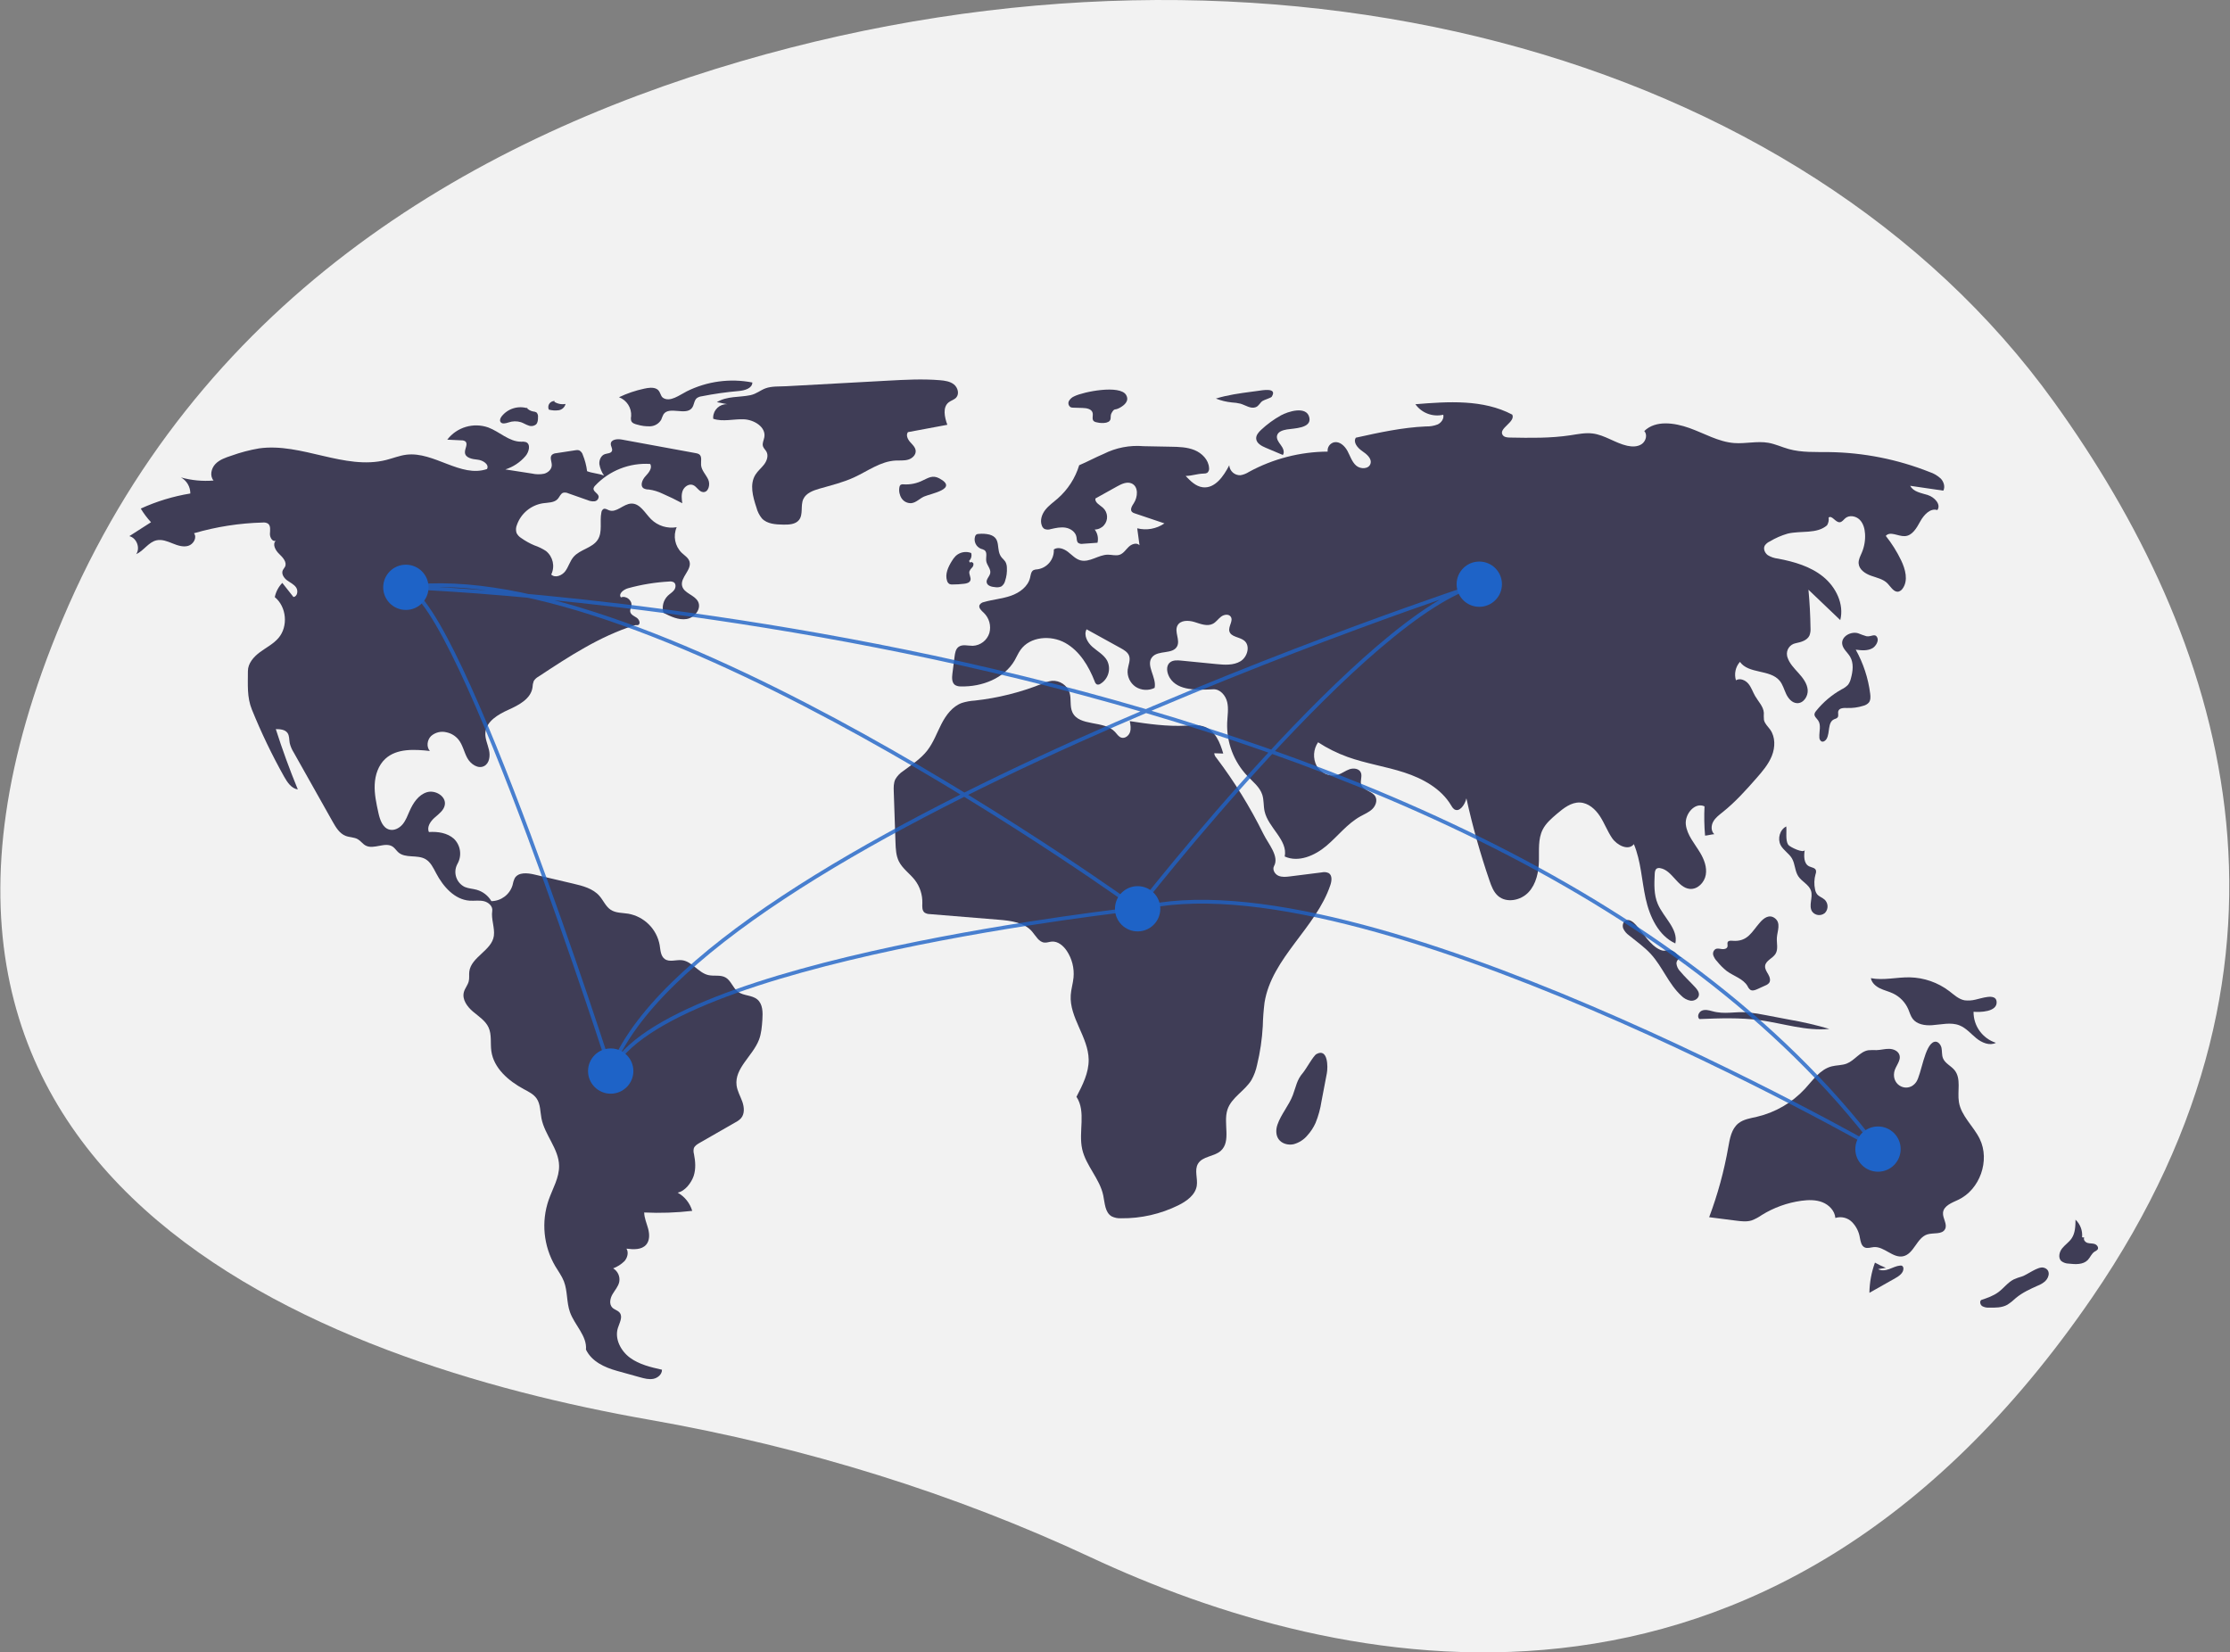
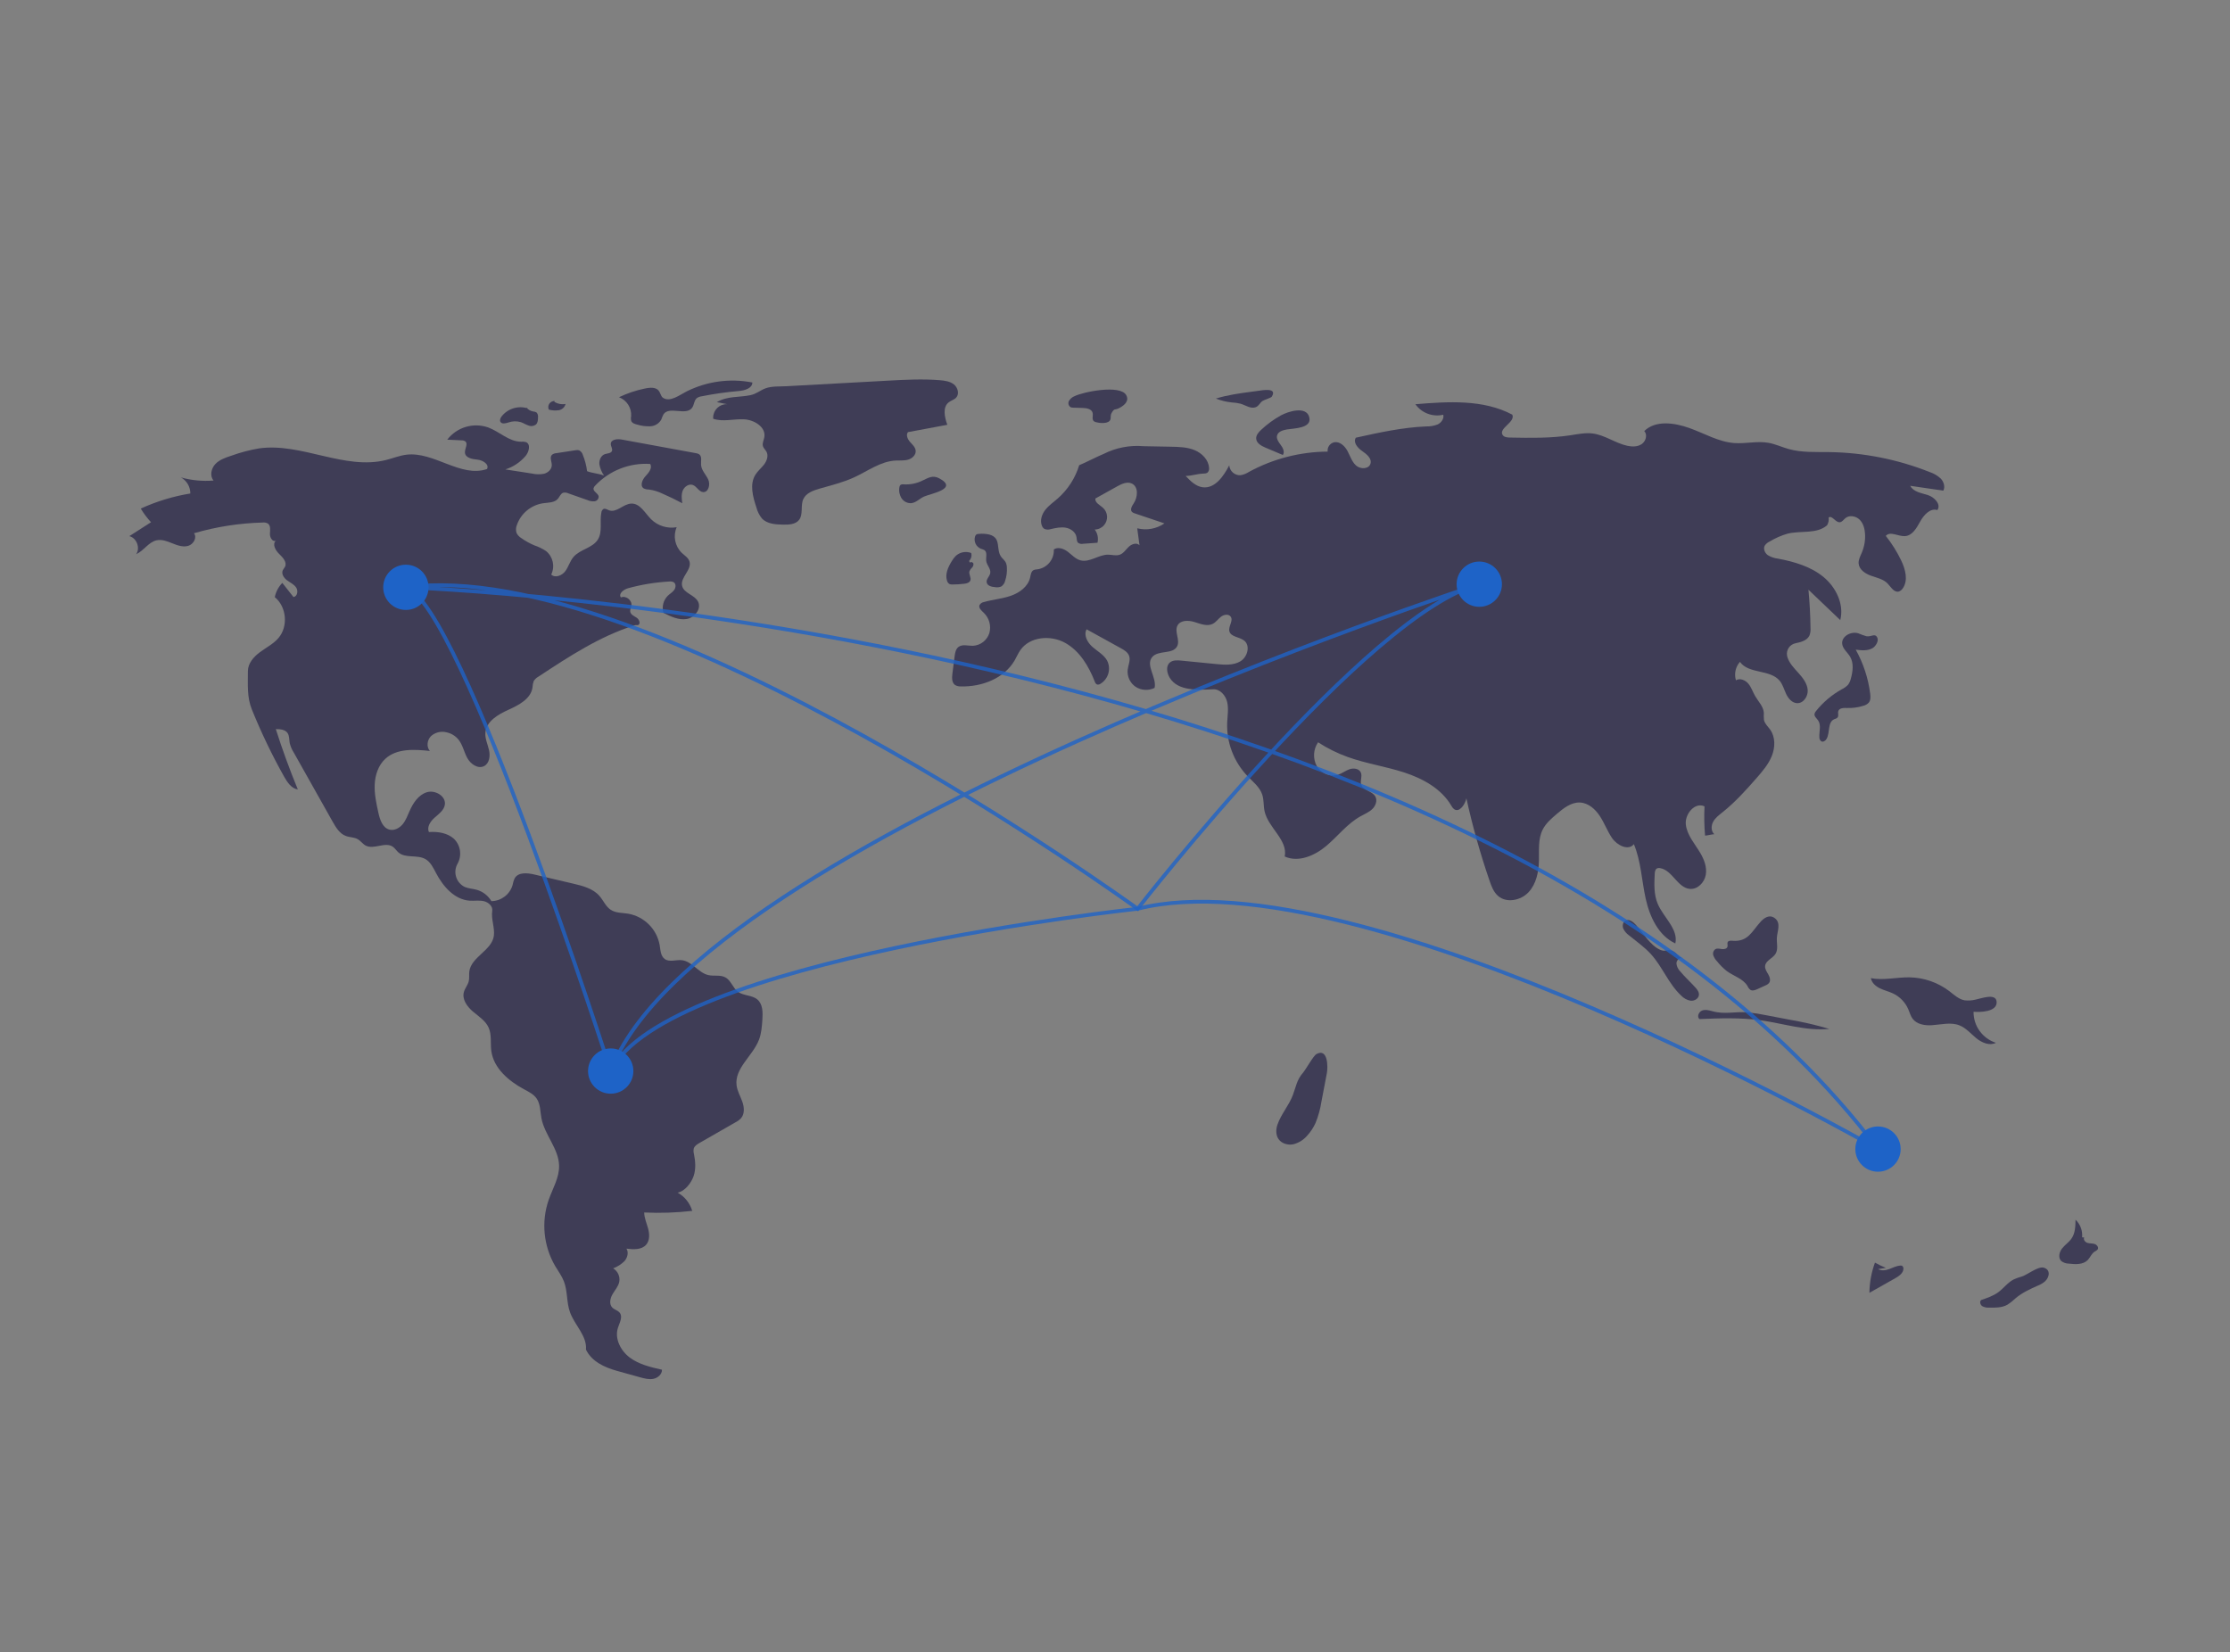
<svg xmlns="http://www.w3.org/2000/svg" width="166" height="123" xml:space="preserve" overflow="hidden">
  <rect width="100%" height="100%" fill="#808080" stroke="none" />
  <defs>
    <clipPath id="clip0">
      <rect x="79" y="487" width="166" height="123" />
    </clipPath>
  </defs>
  <g clip-path="url(#clip0)" transform="translate(-79 -487)">
-     <path d="M154.198 31.731C135.405 5.578 95.703-5.031 56.657 6.395 36.015 12.435 16.112 24.538 6.249 47.974-11.383 89.867 25.637 103.247 49.845 107.511 61.55 109.573 72.574 113.037 82.649 117.753 100.773 126.237 132.854 133.755 157.046 98.415 174.58 72.8 166.718 49.151 154.198 31.731Z" fill="#F2F2F2" transform="matrix(1.002 0 0 1 77.376 485.169)" />
    <path d="M45.236 36.905C45.184 36.489 45.078 36.082 44.92 35.694 44.88 35.545 44.778 35.421 44.642 35.351 44.551 35.327 44.456 35.326 44.365 35.348L42.945 35.565C42.827 35.57 42.713 35.614 42.621 35.691 42.437 35.885 42.619 36.198 42.613 36.466 42.607 36.768 42.339 37.013 42.048 37.094 41.751 37.154 41.445 37.15 41.15 37.083L39.165 36.774C39.75 36.588 40.27 36.241 40.667 35.772 40.928 35.463 41.067 34.885 40.689 34.739 40.577 34.708 40.46 34.698 40.344 34.711 39.445 34.718 38.737 33.967 37.895 33.651 36.79 33.262 35.56 33.629 34.848 34.559L35.906 34.61C36.005 34.605 36.104 34.631 36.187 34.685 36.419 34.876 36.131 35.241 36.163 35.539 36.206 35.927 36.72 36.01 37.108 36.049 37.496 36.088 37.987 36.403 37.801 36.745 35.852 37.416 33.869 35.433 31.823 35.677 31.305 35.739 30.816 35.943 30.31 36.07 27.221 36.852 24.027 34.767 20.871 35.208 20.169 35.328 19.48 35.51 18.811 35.752 18.381 35.893 17.933 36.045 17.621 36.372 17.309 36.699 17.19 37.259 17.486 37.601 16.671 37.668 15.851 37.59 15.063 37.37 15.497 37.611 15.764 38.07 15.761 38.566 14.489 38.774 13.25 39.152 12.078 39.689 12.297 40.053 12.552 40.393 12.84 40.705L11.229 41.74C11.774 41.877 12.055 42.619 11.739 43.082 12.303 42.831 12.653 42.182 13.256 42.05 13.651 41.964 14.053 42.126 14.428 42.278 14.804 42.429 15.216 42.577 15.604 42.463 15.992 42.349 16.279 41.845 16.032 41.525 17.691 41.041 19.406 40.773 21.134 40.728 21.267 40.711 21.402 40.736 21.52 40.801 21.745 40.957 21.686 41.294 21.674 41.568 21.662 41.841 21.875 42.2 22.119 42.077 21.832 42.327 22.078 42.796 22.354 43.058 22.629 43.32 22.962 43.682 22.793 44.023 22.749 44.112 22.674 44.184 22.632 44.273 22.507 44.539 22.705 44.848 22.94 45.024 23.174 45.2 23.462 45.323 23.624 45.567 23.787 45.811 23.713 46.238 23.422 46.272L22.594 45.221C22.311 45.514 22.117 45.881 22.035 46.28 22.913 46.998 23.045 48.459 22.31 49.322 21.934 49.763 21.4 50.031 20.934 50.376 20.468 50.72 20.037 51.21 20.038 51.789 20.04 52.79 19.958 53.72 20.333 54.648 21.025 56.36 21.823 58.026 22.724 59.637 22.961 60.06 23.267 60.524 23.746 60.597 23.14 59.123 22.595 57.625 22.11 56.105 22.426 56.106 22.791 56.131 22.976 56.387 23.129 56.599 23.096 56.887 23.144 57.144 23.204 57.393 23.305 57.63 23.443 57.847L26.335 62.998C26.575 63.425 26.85 63.884 27.308 64.057 27.601 64.167 27.94 64.147 28.209 64.306 28.421 64.43 28.563 64.652 28.779 64.769 29.388 65.102 30.235 64.465 30.804 64.861 30.967 64.975 31.071 65.155 31.221 65.285 31.746 65.74 32.609 65.436 33.216 65.775 33.607 65.994 33.81 66.432 34.019 66.829 34.541 67.823 35.387 68.796 36.507 68.876 36.859 68.9 37.218 68.834 37.562 68.912 37.906 68.99 38.245 69.29 38.19 69.639 38.095 70.236 38.39 70.89 38.311 71.49 38.167 72.582 36.618 73.062 36.485 74.155 36.456 74.394 36.501 74.641 36.444 74.876 36.374 75.163 36.158 75.397 36.082 75.683 35.937 76.224 36.324 76.762 36.75 77.126 37.176 77.49 37.684 77.804 37.916 78.313 38.163 78.852 38.042 79.48 38.122 80.067 38.296 81.347 39.403 82.297 40.541 82.909 40.888 83.095 41.26 83.276 41.485 83.6 41.778 84.022 41.749 84.579 41.847 85.083 42.086 86.319 43.127 87.337 43.156 88.596 43.177 89.491 42.68 90.302 42.383 91.146 41.819 92.782 41.997 94.583 42.868 96.078 43.091 96.454 43.356 96.807 43.514 97.214 43.794 97.94 43.703 98.765 43.962 99.499 44.304 100.469 45.243 101.271 45.153 102.295 45.58 103.181 46.522 103.616 47.469 103.88L49.166 104.353C49.491 104.443 49.831 104.534 50.162 104.469 50.493 104.403 50.809 104.128 50.8 103.791 49.968 103.604 49.109 103.404 48.422 102.897 47.736 102.389 47.266 101.486 47.527 100.673 47.647 100.297 47.904 99.861 47.66 99.55 47.52 99.372 47.264 99.325 47.107 99.163 46.861 98.909 46.946 98.483 47.122 98.177 47.299 97.871 47.555 97.597 47.626 97.251 47.7 96.855 47.519 96.454 47.173 96.247 47.488 96.128 47.774 95.944 48.014 95.708 48.235 95.455 48.337 95.066 48.163 94.779 48.679 94.845 49.288 94.877 49.627 94.482 49.898 94.167 49.879 93.695 49.772 93.294 49.665 92.893 49.485 92.503 49.479 92.087 50.67 92.144 51.863 92.103 53.047 91.966 52.876 91.389 52.487 90.902 51.962 90.608 52.498 90.517 52.987 89.875 53.157 89.358 53.326 88.841 53.283 88.278 53.178 87.744 53.138 87.607 53.132 87.462 53.162 87.322 53.222 87.129 53.411 87.012 53.586 86.911L56.248 85.382C56.407 85.303 56.551 85.197 56.674 85.068 56.953 84.741 56.911 84.246 56.769 83.84 56.626 83.435 56.397 83.053 56.342 82.626 56.178 81.35 57.544 80.434 58.005 79.233 58.186 78.762 58.222 78.249 58.258 77.746 58.295 77.205 58.298 76.576 57.883 76.228 57.484 75.893 56.862 75.968 56.445 75.657 56.063 75.372 55.932 74.819 55.514 74.588 55.135 74.379 54.66 74.512 54.239 74.414 53.496 74.241 53.029 73.385 52.271 73.306 51.844 73.261 51.36 73.471 51.009 73.221 50.7 73.002 50.688 72.561 50.629 72.186 50.418 70.995 49.487 70.061 48.296 69.846 47.855 69.776 47.376 69.802 47 69.56 46.62 69.315 46.446 68.855 46.148 68.516 45.667 67.968 44.91 67.773 44.2 67.607L41.314 66.928C40.802 66.808 40.142 66.744 39.867 67.192 39.785 67.363 39.728 67.545 39.696 67.731 39.484 68.423 38.851 68.9 38.127 68.912 37.885 68.499 37.493 68.196 37.033 68.065 36.741 67.984 36.428 67.975 36.148 67.855 35.532 67.554 35.276 66.809 35.577 66.192 35.587 66.171 35.598 66.151 35.609 66.13 35.951 65.521 35.843 64.759 35.345 64.269 34.854 63.828 34.144 63.722 33.486 63.766 33.314 63.39 33.602 62.966 33.912 62.693 34.223 62.419 34.6 62.151 34.667 61.742 34.774 61.1 33.955 60.613 33.333 60.804 32.711 60.996 32.314 61.6 32.052 62.195 31.901 62.537 31.773 62.897 31.536 63.185 31.298 63.473 30.916 63.679 30.554 63.587 30.042 63.456 29.844 62.847 29.731 62.331 29.579 61.638 29.426 60.936 29.458 60.228 29.489 59.519 29.728 58.792 30.251 58.312 31.102 57.531 32.408 57.607 33.557 57.732 33.285 57.426 33.352 56.911 33.643 56.623 33.954 56.346 34.382 56.241 34.786 56.342 35.132 56.414 35.444 56.601 35.671 56.872 35.998 57.27 36.09 57.807 36.337 58.259 36.584 58.711 37.139 59.096 37.593 58.853 37.985 58.644 38.048 58.1 37.95 57.666 37.852 57.233 37.645 56.811 37.68 56.368 37.748 55.522 38.625 55.013 39.398 54.664 40.172 54.316 41.058 53.848 41.18 53.008 41.185 52.844 41.216 52.681 41.272 52.527 41.358 52.39 41.477 52.278 41.619 52.201 43.877 50.709 46.172 49.198 48.753 48.383 48.887 48.341 48.903 48.388 49.04 48.355 49.231 48.244 49.104 47.938 48.921 47.814 48.737 47.691 48.492 47.596 48.445 47.38 48.411 47.221 48.504 47.065 48.529 46.904 48.589 46.509 48.116 46.145 47.749 46.302 47.542 46.028 47.952 45.709 48.284 45.618 49.279 45.343 50.302 45.176 51.333 45.119 51.452 45.1 51.574 45.121 51.68 45.178 51.854 45.298 51.831 45.574 51.709 45.745 51.586 45.916 51.395 46.024 51.242 46.169 50.901 46.501 50.774 46.995 50.911 47.45 51.45 47.724 52.035 48.006 52.632 47.91 53.228 47.813 53.757 47.143 53.477 46.608 53.216 46.109 52.432 45.997 52.297 45.451 52.139 44.811 53.044 44.243 52.84 43.616 52.751 43.342 52.478 43.181 52.268 42.983 51.761 42.485 51.611 41.728 51.892 41.075 51.198 41.197 50.489 40.975 49.989 40.48 49.533 40.02 49.17 39.296 48.524 39.316 47.931 39.335 47.42 40.027 46.865 39.816 46.728 39.764 46.585 39.658 46.453 39.72 46.365 39.777 46.308 39.871 46.298 39.976 46.158 40.65 46.4 41.417 46.033 42 45.633 42.633 44.709 42.721 44.224 43.293 43.961 43.603 43.859 44.021 43.617 44.348 43.376 44.675 42.862 44.883 42.572 44.598 42.866 43.994 42.704 43.268 42.181 42.846 41.912 42.671 41.621 42.529 41.317 42.426 40.976 42.282 40.653 42.102 40.351 41.888 40.2 41.797 40.077 41.665 39.997 41.509 39.933 41.312 39.941 41.099 40.021 40.909 40.321 40.049 41.072 39.426 41.973 39.291 42.359 39.239 42.809 39.257 43.064 38.963 43.199 38.807 43.27 38.572 43.467 38.508 43.592 38.483 43.723 38.499 43.838 38.554L45.28 39.062C45.441 39.134 45.618 39.164 45.794 39.147 45.975 39.122 46.106 38.963 46.095 38.781 46.049 38.541 45.681 38.426 45.714 38.185 45.733 38.107 45.775 38.036 45.835 37.982 46.888 36.861 48.388 36.268 49.923 36.367 50.105 36.666 49.818 37.02 49.578 37.275 49.339 37.531 49.146 37.986 49.436 38.183 49.554 38.243 49.686 38.273 49.82 38.269 50.175 38.317 50.52 38.422 50.842 38.579 51.34 38.796 51.828 39.033 52.307 39.291 52.265 38.975 52.225 38.642 52.344 38.347 52.464 38.051 52.805 37.82 53.102 37.935 53.388 38.046 53.535 38.425 53.84 38.46 54.248 38.506 54.408 37.905 54.238 37.532 54.068 37.159 53.731 36.847 53.703 36.438 53.684 36.162 53.789 35.82 53.569 35.653 53.491 35.603 53.402 35.572 53.309 35.562L47.809 34.55C47.482 34.49 47.01 34.536 46.996 34.868 46.987 35.053 47.153 35.236 47.08 35.407 47.002 35.588 46.745 35.572 46.557 35.636 46.267 35.736 46.121 36.08 46.149 36.386 46.2 36.69 46.318 36.979 46.494 37.232 46.136 37.082 45.594 37.054 45.236 36.905Z" fill="#3F3D56" transform="matrix(1.002 0 0 1 77.376 485.169)" />
    <path d="M40.848 32.236C40.137 32.001 39.355 32.235 38.891 32.822 38.8 32.941 38.724 33.105 38.8 33.234 38.909 33.419 39.186 33.346 39.39 33.28 39.69 33.173 40.017 33.165 40.322 33.258 40.514 33.324 40.685 33.44 40.878 33.503 41.069 33.583 41.288 33.551 41.449 33.42 41.581 33.285 41.589 33.076 41.589 32.887 41.608 32.759 41.568 32.629 41.48 32.534 41.403 32.49 41.316 32.464 41.227 32.46 41.028 32.423 40.848 32.318 40.718 32.162" fill="#3F3D56" transform="matrix(1.002 0 0 1 77.376 485.169)" />
    <path d="M42.831 31.683C42.581 31.67 42.367 31.861 42.354 32.111 42.35 32.183 42.363 32.256 42.393 32.322 42.632 32.386 42.88 32.403 43.125 32.369 43.375 32.331 43.577 32.145 43.637 31.9 43.349 31.953 43.051 31.896 42.803 31.741" fill="#3F3D56" transform="matrix(1.002 0 0 1 77.376 485.169)" />
    <path d="M49.486 30.761C48.837 30.899 48.206 31.113 47.608 31.399 48.187 31.622 48.553 32.197 48.509 32.816 48.483 32.932 48.486 33.052 48.517 33.166 48.586 33.334 48.786 33.396 48.962 33.439 49.278 33.535 49.607 33.577 49.937 33.564 50.272 33.546 50.575 33.361 50.744 33.071 50.791 32.935 50.847 32.803 50.911 32.674 51.333 32.032 52.584 32.808 53.036 32.188 53.195 31.97 53.18 31.641 53.388 31.468 53.495 31.393 53.62 31.345 53.75 31.33 54.66 31.149 55.578 31.018 56.501 30.938 56.939 30.9 57.509 30.743 57.513 30.303 55.865 29.98 54.156 30.21 52.652 30.957 52.11 31.229 51.393 31.8 50.871 31.44 50.676 31.305 50.685 30.943 50.416 30.791 50.141 30.636 49.777 30.699 49.486 30.761Z" fill="#3F3D56" transform="matrix(1.002 0 0 1 77.376 485.169)" />
    <path d="M54.876 31.769 55.649 31.918C55.096 31.893 54.628 32.322 54.603 32.875 54.601 32.918 54.602 32.961 54.606 33.004 55.33 33.246 56.12 33.011 56.883 33.043 57.647 33.075 58.535 33.62 58.404 34.373 58.365 34.601 58.233 34.828 58.302 35.049 58.35 35.203 58.486 35.313 58.563 35.455 58.724 35.752 58.595 36.127 58.393 36.397 58.19 36.667 57.918 36.882 57.74 37.169 57.298 37.882 57.549 38.804 57.813 39.6 57.889 39.901 58.029 40.182 58.225 40.424 58.615 40.839 59.251 40.875 59.821 40.883 60.235 40.889 60.71 40.868 60.972 40.547 61.314 40.128 61.075 39.474 61.3 38.982 61.505 38.535 62.026 38.343 62.499 38.207 63.364 37.958 64.246 37.746 65.064 37.37 66.08 36.902 67.03 36.174 68.146 36.114 68.46 36.097 68.781 36.134 69.082 36.048 69.384 35.963 69.671 35.702 69.648 35.389 69.628 35.121 69.402 34.925 69.225 34.724 69.049 34.522 68.91 34.212 69.072 33.999L71.999 33.452C71.792 32.887 71.63 32.142 72.107 31.774 72.279 31.642 72.509 31.588 72.656 31.428 72.905 31.154 72.78 30.683 72.492 30.45 72.203 30.218 71.814 30.163 71.445 30.133 70.161 30.026 68.871 30.097 67.585 30.167 65.071 30.305 62.558 30.443 60.044 30.58 59.538 30.608 58.954 30.566 58.49 30.738 58.097 30.885 57.818 31.153 57.368 31.247 56.539 31.421 55.626 31.303 54.876 31.769Z" fill="#3F3D56" transform="matrix(1.002 0 0 1 77.376 485.169)" />
    <path d="M68.736 37.885C68.657 37.872 68.576 37.89 68.51 37.936 68.467 37.983 68.441 38.045 68.437 38.109 68.387 38.394 68.447 38.687 68.604 38.93 68.767 39.173 69.048 39.308 69.34 39.283 69.688 39.238 69.945 38.941 70.265 38.796 70.759 38.573 72.855 38.225 71.405 37.441 70.905 37.171 70.582 37.41 70.188 37.587 69.74 37.817 69.238 37.919 68.736 37.885Z" fill="#3F3D56" transform="matrix(1.002 0 0 1 77.376 485.169)" />
    <path d="M81.437 31.327C81.268 31.396 81.126 31.519 81.034 31.677 80.946 31.844 81.005 32.051 81.167 32.147 81.23 32.17 81.297 32.18 81.365 32.178L82.053 32.199C82.346 32.208 82.711 32.27 82.789 32.552 82.848 32.761 82.717 33.03 82.875 33.179 82.942 33.232 83.024 33.264 83.109 33.271 83.336 33.329 83.573 33.337 83.803 33.293 84.304 33.159 84.04 32.853 84.198 32.581 84.44 32.164 84.398 32.416 84.823 32.178 85.137 32.001 85.543 31.682 85.281 31.232 84.825 30.451 82.11 30.991 81.437 31.327Z" fill="#3F3D56" transform="matrix(1.002 0 0 1 77.376 485.169)" />
    <path d="M95.026 30.934 94.627 30.987C93.725 31.108 92.818 31.229 91.95 31.5 92.326 31.648 92.72 31.745 93.122 31.787 93.344 31.798 93.563 31.829 93.779 31.881 94.162 31.995 94.549 32.29 94.919 32.139 95.149 32.045 95.224 31.806 95.414 31.679 95.546 31.591 96.044 31.45 96.1 31.361 96.55 30.647 95.373 30.888 95.026 30.934Z" fill="#3F3D56" transform="matrix(1.002 0 0 1 77.376 485.169)" />
    <path d="M96.782 32.751C96.248 33.05 95.752 33.413 95.307 33.831 95.119 34.008 94.927 34.228 94.944 34.485 94.967 34.827 95.331 35.025 95.646 35.159L96.924 35.7C97.079 35.481 96.937 35.179 96.777 34.965 96.617 34.75 96.427 34.502 96.497 34.243 96.578 33.948 96.938 33.848 97.239 33.797 97.731 33.714 99.056 33.721 98.897 32.929 98.709 31.996 97.275 32.475 96.782 32.751Z" fill="#3F3D56" transform="matrix(1.002 0 0 1 77.376 485.169)" />
    <path d="M96.525 85.545C96.403 85.897 96.392 86.312 96.602 86.62 96.838 86.965 97.311 87.093 97.72 87.006 98.127 86.897 98.49 86.664 98.758 86.338 99.002 86.066 99.204 85.757 99.354 85.423 99.565 84.903 99.714 84.359 99.797 83.804L100.194 81.721C100.282 81.255 100.279 79.828 99.423 80.293 99.189 80.42 98.648 81.423 98.403 81.708 97.961 82.22 97.903 82.718 97.671 83.339 97.379 84.117 96.794 84.766 96.525 85.545Z" fill="#3F3D56" transform="matrix(1.002 0 0 1 77.376 485.169)" />
    <path d="M141.726 96.207C141.446 96.097 141.175 95.968 140.913 95.819 140.651 96.54 140.512 97.299 140.501 98.066L142.417 96.982C142.706 96.819 143.032 96.592 143.027 96.261 143.031 96.178 142.99 96.098 142.92 96.054 142.878 96.037 142.831 96.031 142.786 96.038 142.502 96.061 142.243 96.201 141.974 96.299 141.707 96.396 141.393 96.447 141.147 96.303" fill="#3F3D56" transform="matrix(1.002 0 0 1 77.376 485.169)" />
    <path d="M151.835 96.85C151.624 96.907 151.419 96.981 151.22 97.071 150.781 97.294 150.482 97.719 150.086 98.014 149.708 98.296 149.252 98.451 148.804 98.602 148.673 98.718 148.734 98.952 148.876 99.055 149.029 99.142 149.205 99.181 149.382 99.168 149.847 99.178 150.337 99.183 150.743 98.958 150.973 98.81 151.188 98.639 151.385 98.45 151.861 98.052 152.434 97.79 152.999 97.537 153.205 97.459 153.395 97.345 153.561 97.201 153.917 96.85 153.942 96.31 153.43 96.19 153.015 96.094 152.23 96.723 151.835 96.85Z" fill="#3F3D56" transform="matrix(1.002 0 0 1 77.376 485.169)" />
    <path d="M156.301 93.933C156.349 93.444 156.169 92.961 155.813 92.623 155.807 93.105 155.793 93.619 155.521 94.018 155.329 94.302 155.025 94.494 154.813 94.765 154.601 95.036 154.508 95.465 154.756 95.703 154.915 95.823 155.108 95.89 155.307 95.893 155.801 95.951 156.374 95.983 156.722 95.626 156.91 95.431 157.003 95.142 157.234 94.999 157.32 94.963 157.396 94.908 157.458 94.838 157.554 94.686 157.402 94.487 157.231 94.432 157.061 94.377 156.874 94.403 156.702 94.351 156.53 94.299 156.373 94.107 156.461 93.951" fill="#3F3D56" transform="matrix(1.002 0 0 1 77.376 485.169)" />
    <path d="M148.364 76.246C148.105 76.309 147.836 76.325 147.57 76.293 147.131 76.212 146.787 75.88 146.433 75.608 145.587 74.965 144.559 74.606 143.498 74.583 142.533 74.565 141.558 74.827 140.609 74.644 140.671 74.989 140.966 75.247 141.28 75.401 141.596 75.555 141.943 75.632 142.258 75.783 142.765 76.026 143.168 76.444 143.39 76.96 143.493 77.197 143.556 77.456 143.711 77.664 144.026 78.088 144.624 78.181 145.151 78.146 145.839 78.101 146.558 77.903 147.197 78.16 147.687 78.356 148.037 78.784 148.445 79.117 148.855 79.45 149.43 79.698 149.899 79.457 148.898 79.133 148.226 78.196 148.237 77.145 148.697 77.187 150.023 77.171 149.951 76.389 149.891 75.726 148.759 76.175 148.364 76.246Z" fill="#3F3D56" transform="matrix(1.002 0 0 1 77.376 485.169)" />
-     <path d="M142.343 81.639C142.424 81.191 142.871 80.795 142.731 80.361 142.636 80.061 142.288 79.913 141.973 79.906 141.657 79.898 141.348 79.992 141.034 80.001 140.829 79.99 140.623 79.993 140.418 80.01 139.793 80.112 139.408 80.768 138.818 81.001 138.46 81.142 138.058 81.115 137.685 81.213 136.839 81.436 136.304 82.235 135.713 82.879 134.757 83.916 133.513 84.641 132.14 84.963 131.659 85.074 131.143 85.145 130.76 85.457 130.254 85.871 130.129 86.58 130.017 87.224 129.706 89.002 129.23 90.748 128.596 92.438L130.605 92.695C130.987 92.744 131.382 92.791 131.75 92.678 132.017 92.577 132.271 92.442 132.504 92.277 133.398 91.722 134.399 91.36 135.442 91.216 135.968 91.144 136.519 91.131 137.013 91.326 137.506 91.522 137.93 91.965 137.971 92.494 138.406 92.359 138.88 92.474 139.204 92.794 139.519 93.115 139.725 93.526 139.793 93.969 139.846 94.244 139.899 94.573 140.154 94.689 140.362 94.783 140.601 94.682 140.829 94.663 141.6 94.602 142.242 95.502 143 95.347 143.814 95.18 144.013 93.962 144.807 93.717 145.263 93.577 145.903 93.748 146.122 93.323 146.314 92.95 145.93 92.518 145.97 92.099 146.019 91.584 146.627 91.365 147.095 91.145 148.711 90.387 149.478 88.211 148.696 86.607 148.231 85.656 147.318 84.908 147.15 83.864 147.021 83.061 147.338 82.124 146.825 81.491 146.564 81.17 146.123 80.992 145.968 80.608 145.87 80.367 145.909 80.092 145.857 79.837 145.805 79.582 145.581 79.315 145.329 79.381 144.597 79.573 144.364 81.833 143.973 82.383 143.377 83.217 142.154 82.667 142.343 81.639Z" fill="#3F3D56" transform="matrix(1.002 0 0 1 77.376 485.169)" />
    <path d="M128.818 77.1C128.568 77.03 128.295 76.961 128.056 77.061 127.816 77.162 127.676 77.513 127.869 77.688 129.373 77.629 130.886 77.571 132.378 77.775 134.096 78.011 135.797 78.594 137.523 78.422 136.537 78.131 135.535 77.899 134.521 77.726L132.832 77.403C132.378 77.308 131.921 77.237 131.46 77.191 130.496 77.111 129.766 77.366 128.818 77.1Z" fill="#3F3D56" transform="matrix(1.002 0 0 1 77.376 485.169)" />
    <path d="M130.324 71.861C130.199 71.851 130.045 71.842 129.98 71.949 129.919 72.052 129.989 72.187 129.956 72.302 129.911 72.46 129.705 72.5 129.543 72.478 129.381 72.457 129.205 72.406 129.061 72.484 128.912 72.586 128.848 72.775 128.904 72.947 128.963 73.114 129.058 73.265 129.182 73.391 129.394 73.658 129.637 73.901 129.904 74.115 130.421 74.496 131.121 74.68 131.447 75.234 131.493 75.341 131.563 75.436 131.653 75.511 131.809 75.61 132.013 75.535 132.181 75.458L132.771 75.189C132.877 75.15 132.972 75.086 133.047 75.001 133.182 74.818 133.099 74.558 132.986 74.361 132.873 74.164 132.728 73.96 132.752 73.734 132.795 73.331 133.313 73.177 133.526 72.833 133.741 72.486 133.601 72.038 133.626 71.63 133.655 71.154 133.954 70.534 133.472 70.178 133.063 69.875 132.671 70.155 132.377 70.489 131.757 71.193 131.464 71.957 130.324 71.861Z" fill="#3F3D56" transform="matrix(1.002 0 0 1 77.376 485.169)" />
-     <path d="M133.905 64.74C134.107 65.125 134.527 65.356 134.746 65.731 134.984 66.138 134.957 66.664 135.216 67.059 135.481 67.463 136.014 67.678 136.162 68.139 136.325 68.642 135.957 69.253 136.25 69.692 136.468 69.978 136.877 70.033 137.164 69.815 137.178 69.804 137.193 69.792 137.206 69.78 137.464 69.5 137.451 69.066 137.177 68.801 137.004 68.643 136.754 68.574 136.609 68.389 136.534 68.282 136.483 68.16 136.462 68.031 136.383 67.659 136.395 67.273 136.499 66.906 136.538 66.814 136.548 66.711 136.527 66.612 136.462 66.423 136.205 66.409 136.024 66.321 135.615 66.121 135.625 65.543 135.696 65.093 135.648 65.392 134.581 64.882 134.469 64.713 134.247 64.375 134.368 63.725 134.324 63.352 133.844 63.583 133.659 64.268 133.905 64.74Z" fill="#3F3D56" transform="matrix(1.002 0 0 1 77.376 485.169)" />
    <path d="M123.148 70.673C122.951 70.453 122.654 70.222 122.39 70.355 122.188 70.457 122.133 70.735 122.212 70.947 122.308 71.152 122.456 71.329 122.642 71.459 123.193 71.913 123.785 72.323 124.266 72.851 125.126 73.796 125.581 75.071 126.516 75.941 126.704 76.143 126.953 76.278 127.224 76.325 127.497 76.35 127.802 76.175 127.834 75.904 127.86 75.68 127.704 75.48 127.551 75.314 127.188 74.918 126.79 74.555 126.447 74.142 126.289 73.984 126.189 73.776 126.165 73.553 126.164 73.331 126.366 73.098 126.582 73.153 126.32 73.086 126.125 72.65 125.741 72.568 125.42 72.499 125.342 72.698 124.96 72.534 124.231 72.222 123.659 71.245 123.148 70.673Z" fill="#3F3D56" transform="matrix(1.002 0 0 1 77.376 485.169)" />
    <path d="M140.28 49.191C140.071 49.128 139.865 49.055 139.664 48.971 139.123 48.808 138.407 49.206 138.479 49.767 138.527 50.139 138.873 50.39 139.065 50.713 139.349 51.192 139.273 51.8 139.124 52.337 139.087 52.503 139.018 52.66 138.919 52.798 138.781 52.945 138.616 53.063 138.434 53.147 137.703 53.557 137.058 54.105 136.535 54.76 136.479 54.821 136.439 54.895 136.421 54.976 136.395 55.166 136.585 55.304 136.693 55.461 136.932 55.812 136.759 56.284 136.783 56.708 136.775 56.83 136.831 56.946 136.931 57.017 137.075 57.09 137.246 56.966 137.324 56.824 137.583 56.355 137.388 55.602 137.874 55.375 137.966 55.333 138.077 55.315 138.138 55.234 138.236 55.106 138.142 54.916 138.191 54.763 138.265 54.533 138.579 54.523 138.821 54.533 139.236 54.55 139.652 54.495 140.049 54.369 140.204 54.332 140.346 54.251 140.455 54.134 140.6 53.953 140.587 53.695 140.558 53.465 140.413 52.315 140.049 51.205 139.486 50.192 139.913 50.247 140.377 50.294 140.745 50.072 140.952 49.947 141.199 49.575 141.097 49.321 140.935 48.92 140.643 49.258 140.28 49.191Z" fill="#3F3D56" transform="matrix(1.002 0 0 1 77.376 485.169)" />
-     <path d="M85.555 55.511C85.606 55.785 85.656 56.073 85.567 56.337 85.477 56.601 85.195 56.821 84.928 56.74 84.721 56.678 84.601 56.469 84.454 56.311 83.637 55.428 81.793 55.939 81.288 54.847 81.082 54.402 81.222 53.868 81.081 53.398 80.899 52.839 80.361 52.474 79.774 52.51 79.514 52.548 79.261 52.623 79.022 52.734 77.426 53.374 75.75 53.793 74.04 53.981 73.715 54 73.394 54.059 73.083 54.155 72.381 54.409 71.901 55.06 71.56 55.724 71.219 56.388 70.966 57.107 70.509 57.697 70.028 58.317 69.354 58.751 68.725 59.221 68.483 59.377 68.282 59.589 68.137 59.838 68.001 60.117 68.008 60.443 68.019 60.754L68.147 64.532C68.164 65.018 68.185 65.521 68.402 65.956 68.674 66.499 69.21 66.855 69.582 67.334 69.962 67.827 70.16 68.436 70.142 69.058 70.135 69.308 70.11 69.604 70.305 69.761 70.423 69.838 70.562 69.878 70.703 69.876L75.813 70.294C76.712 70.368 77.709 70.489 78.295 71.174 78.572 71.497 78.795 71.962 79.219 71.996 79.401 72.011 79.578 71.937 79.76 71.922 80.219 71.886 80.623 72.234 80.877 72.618 81.263 73.203 81.438 73.902 81.374 74.6 81.332 75.038 81.196 75.464 81.167 75.903 81.055 77.573 82.471 79.024 82.499 80.698 82.515 81.682 82.047 82.602 81.592 83.475 82.327 84.589 81.725 86.072 82.018 87.375 82.295 88.61 83.326 89.578 83.582 90.818 83.7 91.385 83.707 92.084 84.207 92.376 84.427 92.484 84.671 92.532 84.915 92.518 86.386 92.535 87.841 92.204 89.16 91.552 89.779 91.244 90.42 90.786 90.529 90.103 90.616 89.553 90.337 88.937 90.621 88.458 90.956 87.892 91.813 87.937 92.306 87.503 93.105 86.798 92.482 85.454 92.806 84.439 93.097 83.526 94.099 83.041 94.595 82.222 94.791 81.87 94.931 81.49 95.011 81.095 95.239 80.152 95.38 79.189 95.434 78.22 95.448 77.632 95.491 77.044 95.564 76.46 96.1 73.133 99.389 70.905 100.456 67.71 100.558 67.404 100.606 66.998 100.335 66.825 100.174 66.748 99.991 66.729 99.818 66.771L97.462 67.068C97.169 67.105 96.859 67.139 96.59 67.018 96.322 66.896 96.129 66.556 96.272 66.298 96.672 65.573 95.849 64.657 95.483 63.915 94.498 61.915 93.326 60.013 91.981 58.235 91.895 58.144 91.841 58.027 91.827 57.902L92.496 57.924C92.27 57.114 91.898 56.228 91.111 55.932 90.668 55.765 90.177 55.822 89.704 55.848 88.349 55.922 86.896 55.718 85.555 55.511Z" fill="#3F3D56" transform="matrix(1.002 0 0 1 77.376 485.169)" />
    <path d="M89.705 37.261C90.059 37.637 90.457 38.036 90.969 38.102 91.876 38.218 92.527 37.281 92.942 36.467 92.974 36.898 93.343 37.226 93.775 37.206 93.999 37.168 94.213 37.085 94.402 36.961 96.198 35.98 98.208 35.46 100.254 35.448 100.213 35.127 100.422 34.827 100.737 34.753 101.153 34.671 101.527 35.031 101.728 35.404 101.928 35.778 102.054 36.211 102.372 36.49 102.691 36.77 103.308 36.758 103.434 36.353 103.555 35.964 103.15 35.633 102.814 35.404 102.477 35.174 102.123 34.75 102.349 34.412 104.068 34.031 105.798 33.65 107.556 33.574 107.856 33.584 108.154 33.533 108.433 33.423 108.701 33.291 108.914 32.992 108.842 32.703 108.057 32.887 107.238 32.578 106.771 31.921 109.211 31.72 111.807 31.548 113.97 32.696 114.229 33.254 112.907 33.717 113.261 34.22 113.374 34.38 113.6 34.399 113.796 34.402 115.299 34.43 116.81 34.458 118.296 34.231 118.839 34.148 119.388 34.031 119.933 34.098 120.841 34.21 121.618 34.816 122.511 35.014 122.875 35.094 123.283 35.097 123.589 34.885 123.896 34.674 124.028 34.192 123.776 33.917 124.618 33.093 126.014 33.297 127.123 33.692 128.233 34.087 129.285 34.723 130.459 34.811 131.301 34.874 132.155 34.647 132.988 34.791 133.511 34.882 133.997 35.115 134.509 35.258 135.475 35.528 136.498 35.471 137.502 35.484 140.063 35.518 142.596 36.022 144.976 36.969 145.286 37.07 145.568 37.237 145.806 37.46 146.027 37.697 146.141 38.066 145.992 38.354L143.533 37.994C143.764 38.45 144.364 38.528 144.851 38.686 145.338 38.843 145.842 39.38 145.55 39.8 145.022 39.632 144.544 40.16 144.278 40.645 144.012 41.13 143.687 41.711 143.134 41.74 142.64 41.767 142.04 41.346 141.718 41.722 142.164 42.284 142.546 42.894 142.857 43.541 143.175 44.205 143.401 45.042 142.971 45.639 142.903 45.746 142.8 45.825 142.681 45.865 142.329 45.954 142.099 45.523 141.847 45.262 141.529 44.934 141.048 44.841 140.618 44.686 140.187 44.532 139.734 44.229 139.7 43.773 139.679 43.489 139.829 43.225 139.939 42.963 140.125 42.521 140.206 42.042 140.176 41.564 140.152 41.179 140.044 40.778 139.768 40.509 139.492 40.24 139.014 40.155 138.717 40.401 138.579 40.516 138.468 40.7 138.288 40.707 137.97 40.719 137.726 40.165 137.471 40.354 137.501 40.556 137.459 40.761 137.353 40.935 136.59 41.599 135.418 41.318 134.434 41.552 133.967 41.686 133.519 41.882 133.103 42.134 132.947 42.2 132.815 42.312 132.722 42.453 132.6 42.692 132.735 42.997 132.951 43.156 133.181 43.297 133.439 43.385 133.706 43.414 134.905 43.641 136.122 43.992 137.068 44.763 138.015 45.533 138.636 46.806 138.336 47.989L135.972 45.729C136.062 46.678 136.112 47.629 136.125 48.583 136.14 48.769 136.114 48.957 136.05 49.132 135.881 49.504 135.424 49.63 135.024 49.712 134.588 49.794 134.302 50.215 134.385 50.651 134.39 50.682 134.398 50.712 134.407 50.741 134.549 51.205 134.904 51.566 135.229 51.926 135.553 52.287 135.873 52.696 135.916 53.179 135.958 53.662 135.594 54.207 135.11 54.173 134.743 54.148 134.471 53.819 134.315 53.487 134.158 53.154 134.065 52.783 133.83 52.501 133.119 51.645 131.521 52.012 130.883 51.099 130.553 51.474 130.44 51.993 130.585 52.471 130.882 52.285 131.288 52.458 131.51 52.728 131.733 52.997 131.838 53.343 132.013 53.646 132.249 54.055 132.625 54.417 132.658 54.888 132.649 55.066 132.652 55.244 132.667 55.422 132.725 55.707 132.967 55.912 133.134 56.151 133.523 56.706 133.504 57.468 133.253 58.097 133.002 58.727 132.552 59.253 132.105 59.763 131.326 60.654 130.531 61.54 129.607 62.279 129.343 62.491 129.062 62.698 128.898 62.993 128.733 63.288 128.725 63.703 128.977 63.927 128.797 63.936 128.473 64.025 128.292 64.034 128.229 63.31 128.215 62.582 128.251 61.856 127.539 61.514 126.771 62.43 126.863 63.215 126.955 64 127.523 64.63 127.927 65.309 128.223 65.806 128.443 66.385 128.344 66.954 128.245 67.524 127.737 68.049 127.161 67.999 126.245 67.919 125.862 66.604 124.955 66.454 124.875 66.435 124.791 66.443 124.717 66.478 124.582 66.551 124.559 66.731 124.551 66.885 124.514 67.638 124.482 68.421 124.776 69.114 125.206 70.13 126.316 70.983 126.083 72.06 124.828 71.477 124.176 70.07 123.879 68.718 123.583 67.366 123.534 65.947 123.003 64.668 122.599 65.185 121.752 64.758 121.383 64.216 121.034 63.702 120.819 63.107 120.48 62.586 120.141 62.065 119.622 61.598 119.001 61.57 118.35 61.54 117.785 61.986 117.289 62.408 116.881 62.756 116.461 63.116 116.223 63.596 115.876 64.294 115.966 65.117 115.95 65.897 115.932 66.74 115.753 67.629 115.178 68.246 114.604 68.863 113.544 69.078 112.91 68.522 112.58 68.231 112.419 67.798 112.277 67.381 111.589 65.374 111.016 63.33 110.561 61.258 110.455 61.731 110.04 62.34 109.643 62.062 109.554 61.987 109.482 61.894 109.431 61.789 108.691 60.535 107.321 59.782 105.936 59.331 104.551 58.88 103.095 58.67 101.725 58.174 100.958 57.896 100.225 57.531 99.541 57.086 99.186 57.608 99.145 58.283 99.436 58.843 99.74 59.381 100.427 59.693 101.015 59.504 101.319 59.407 101.576 59.196 101.878 59.092 102.18 58.988 102.584 59.039 102.716 59.33 102.843 59.608 102.652 59.944 102.746 60.235 102.891 60.677 103.558 60.711 103.791 61.114 103.965 61.413 103.822 61.811 103.574 62.053 103.326 62.295 102.996 62.427 102.693 62.596 101.711 63.142 101.013 64.074 100.155 64.799 99.297 65.524 98.086 66.053 97.064 65.588 97.308 64.354 95.837 63.448 95.567 62.219 95.478 61.815 95.524 61.385 95.397 60.991 95.213 60.42 94.707 60.028 94.291 59.596 93.274 58.524 92.732 57.088 92.789 55.611 92.812 55.103 92.905 54.587 92.789 54.092 92.674 53.597 92.264 53.118 91.756 53.141 90.596 53.192 89.135 53.278 88.526 52.29 88.309 51.937 88.215 51.42 88.529 51.15 88.75 50.959 89.077 50.977 89.368 51.005L91.981 51.263C92.593 51.323 93.253 51.372 93.778 51.053 94.302 50.733 94.53 49.885 94.044 49.509 93.689 49.234 93.053 49.249 92.95 48.813 92.864 48.449 93.267 48.036 93.049 47.732 92.894 47.514 92.543 47.575 92.331 47.738 92.118 47.901 91.964 48.141 91.726 48.264 91.309 48.481 90.811 48.275 90.363 48.134 89.914 47.994 89.312 47.982 89.095 48.399 88.852 48.865 89.311 49.475 89.069 49.942 88.75 50.56 87.668 50.208 87.22 50.739 86.705 51.349 87.57 52.257 87.397 53.036 86.946 53.259 86.411 53.229 85.988 52.957 85.572 52.673 85.345 52.184 85.397 51.683 85.44 51.333 85.623 50.975 85.5 50.644 85.401 50.377 85.133 50.217 84.883 50.079L82.344 48.676C82.108 49.114 82.406 49.656 82.779 49.984 83.151 50.313 83.618 50.56 83.863 50.992 84.185 51.614 83.966 52.379 83.365 52.737 83.292 52.788 83.2 52.804 83.114 52.781 83.032 52.733 82.973 52.654 82.95 52.562 82.502 51.415 81.829 50.285 80.754 49.686 79.678 49.087 78.133 49.21 77.428 50.219 77.26 50.458 77.148 50.731 77.002 50.985 76.227 52.331 74.564 52.968 73.011 52.927 72.86 52.935 72.709 52.9 72.576 52.825 72.325 52.651 72.337 52.283 72.375 51.981L72.538 50.697C72.571 50.439 72.618 50.154 72.822 49.993 73.11 49.766 73.525 49.909 73.891 49.904 74.46 49.877 74.951 49.498 75.121 48.955 75.272 48.409 75.108 47.825 74.696 47.437 74.528 47.279 74.303 47.081 74.391 46.868 74.463 46.749 74.584 46.668 74.721 46.646 75.379 46.455 76.074 46.405 76.722 46.179 77.369 45.954 77.996 45.492 78.149 44.825 78.196 44.62 78.218 44.372 78.402 44.27 78.494 44.231 78.593 44.211 78.693 44.211 79.42 44.108 79.948 43.466 79.91 42.732 80.22 42.516 80.654 42.675 80.954 42.906 81.254 43.136 81.519 43.441 81.884 43.54 82.564 43.725 83.222 43.123 83.927 43.12 84.224 43.119 84.531 43.224 84.81 43.123 85.092 43.021 85.261 42.74 85.478 42.532 85.695 42.324 86.076 42.197 86.276 42.421L86.106 41.157C86.801 41.333 87.538 41.199 88.128 40.791L85.923 40.046C85.846 40.027 85.775 39.989 85.716 39.936 85.556 39.763 85.715 39.494 85.846 39.298 86.158 38.828 86.21 38.055 85.697 37.821 85.347 37.661 84.945 37.853 84.609 38.04L82.999 38.938C82.948 39.244 83.322 39.417 83.554 39.623 83.938 39.965 83.973 40.553 83.631 40.937 83.457 41.133 83.209 41.246 82.947 41.249 83.162 41.528 83.238 41.89 83.154 42.232L82.071 42.31C81.95 42.334 81.823 42.31 81.72 42.241 81.604 42.139 81.62 41.958 81.593 41.806 81.528 41.437 81.168 41.179 80.799 41.113 80.431 41.047 80.055 41.132 79.69 41.215 79.536 41.271 79.366 41.267 79.214 41.204 79.127 41.148 79.06 41.064 79.025 40.967 78.865 40.579 79.015 40.124 79.271 39.792 79.528 39.461 79.879 39.219 80.195 38.943 80.949 38.281 81.504 37.421 81.795 36.461 82.391 36.211 83.009 35.871 83.605 35.622 84.524 35.156 85.555 34.956 86.582 35.045L88.601 35.084C89.199 35.095 89.813 35.11 90.366 35.337 90.918 35.565 91.404 36.058 91.442 36.655 91.466 36.792 91.417 36.932 91.313 37.025 91.235 37.068 91.147 37.087 91.058 37.082 90.5 37.102 90.262 37.241 89.705 37.261Z" fill="#3F3D56" transform="matrix(1.002 0 0 1 77.376 485.169)" />
    <path d="M73.61 43.589C73.77 43.437 73.833 43.207 73.771 42.995 73.379 42.844 72.936 42.927 72.626 43.211 72.507 43.332 72.404 43.468 72.32 43.616 72.055 44.049 71.82 44.566 71.974 45.05 71.999 45.157 72.066 45.249 72.16 45.305 72.229 45.333 72.303 45.344 72.377 45.339 72.669 45.339 72.962 45.321 73.252 45.285 73.43 45.264 73.637 45.213 73.706 45.047 73.796 44.83 73.577 44.583 73.641 44.356 73.683 44.254 73.747 44.163 73.828 44.089 73.909 44.013 73.95 43.903 73.938 43.792 73.912 43.685 73.749 43.625 73.69 43.717" fill="#3F3D56" transform="matrix(1.002 0 0 1 77.376 485.169)" />
    <path d="M75.126 41.624C74.866 41.564 74.598 41.547 74.333 41.574 74.274 41.572 74.216 41.586 74.164 41.612 74.114 41.65 74.077 41.703 74.06 41.763 73.944 42.136 74.134 42.535 74.496 42.681 74.591 42.702 74.682 42.739 74.766 42.789 74.99 42.963 74.848 43.319 74.89 43.599 74.938 43.914 75.243 44.178 75.187 44.492 75.143 44.739 74.879 44.935 74.921 45.182 74.966 45.441 75.294 45.519 75.556 45.539 75.708 45.566 75.865 45.548 76.006 45.488 76.149 45.391 76.25 45.244 76.29 45.077 76.398 44.758 76.443 44.42 76.423 44.084 76.422 43.931 76.384 43.781 76.311 43.646 76.232 43.539 76.145 43.439 76.05 43.347 75.548 42.763 76.076 41.892 75.126 41.624Z" fill="#3F3D56" transform="matrix(1.002 0 0 1 77.376 485.169)" />
    <path d="M141.14 87.368C141.14 87.368 102.69 65.297 86.137 69.479 86.137 69.479 51.057 73.254 46.991 81.56 46.991 81.56 35.84 46.712 31.774 45.55" stroke="#1E63C7" stroke-width="0.281" stroke-miterlimit="10" stroke-opacity="0.8" fill="none" transform="matrix(1.002 0 0 1 77.376 485.169)" />
    <path d="M46.991 81.56C53.438 64.368 111.518 45.318 111.518 45.318 103.271 47.409 86.137 69.479 86.137 69.479 86.137 69.479 49.895 43.111 31.774 45.55 31.774 45.55 111.576 48.164 141.14 87.368" stroke="#1E63C7" stroke-width="0.281" stroke-miterlimit="10" stroke-opacity="0.8" fill="none" transform="matrix(1.002 0 0 1 77.376 485.169)" />
    <path d="M31.812 43.719C31.812 44.649 31.058 45.403 30.128 45.403 29.198 45.403 28.444 44.649 28.444 43.719 28.444 42.789 29.198 42.035 30.128 42.035 31.058 42.035 31.812 42.789 31.812 43.719Z" fill="#1E63C7" transform="matrix(1.002 0 0 1 79.025 487)" />
    <path d="M47.029 79.729C47.029 80.659 46.275 81.413 45.345 81.413 44.415 81.413 43.661 80.659 43.661 79.729 43.661 78.799 44.415 78.044 45.345 78.044 46.275 78.044 47.029 78.799 47.029 79.729Z" fill="#1E63C7" transform="matrix(1.002 0 0 1 79.025 487)" />
    <path d="M111.556 43.487C111.556 44.417 110.802 45.171 109.872 45.171 108.942 45.171 108.188 44.417 108.188 43.487 108.188 42.556 108.942 41.802 109.872 41.802 110.802 41.802 111.556 42.556 111.556 43.487Z" fill="#1E63C7" transform="matrix(1.002 0 0 1 79.025 487)" />
    <path d="M141.177 85.537C141.177 86.467 140.423 87.221 139.493 87.221 138.563 87.221 137.809 86.467 137.809 85.537 137.809 84.607 138.563 83.853 139.493 83.853 140.423 83.853 141.177 84.607 141.177 85.537Z" fill="#1E63C7" transform="matrix(1.002 0 0 1 79.025 487)" />
-     <path d="M86.175 67.648C86.175 68.578 85.421 69.332 84.491 69.332 83.561 69.332 82.807 68.578 82.807 67.648 82.807 66.718 83.561 65.964 84.491 65.964 85.421 65.964 86.175 66.718 86.175 67.648Z" fill="#1E63C7" transform="matrix(1.002 0 0 1 79.025 487)" />
  </g>
</svg>